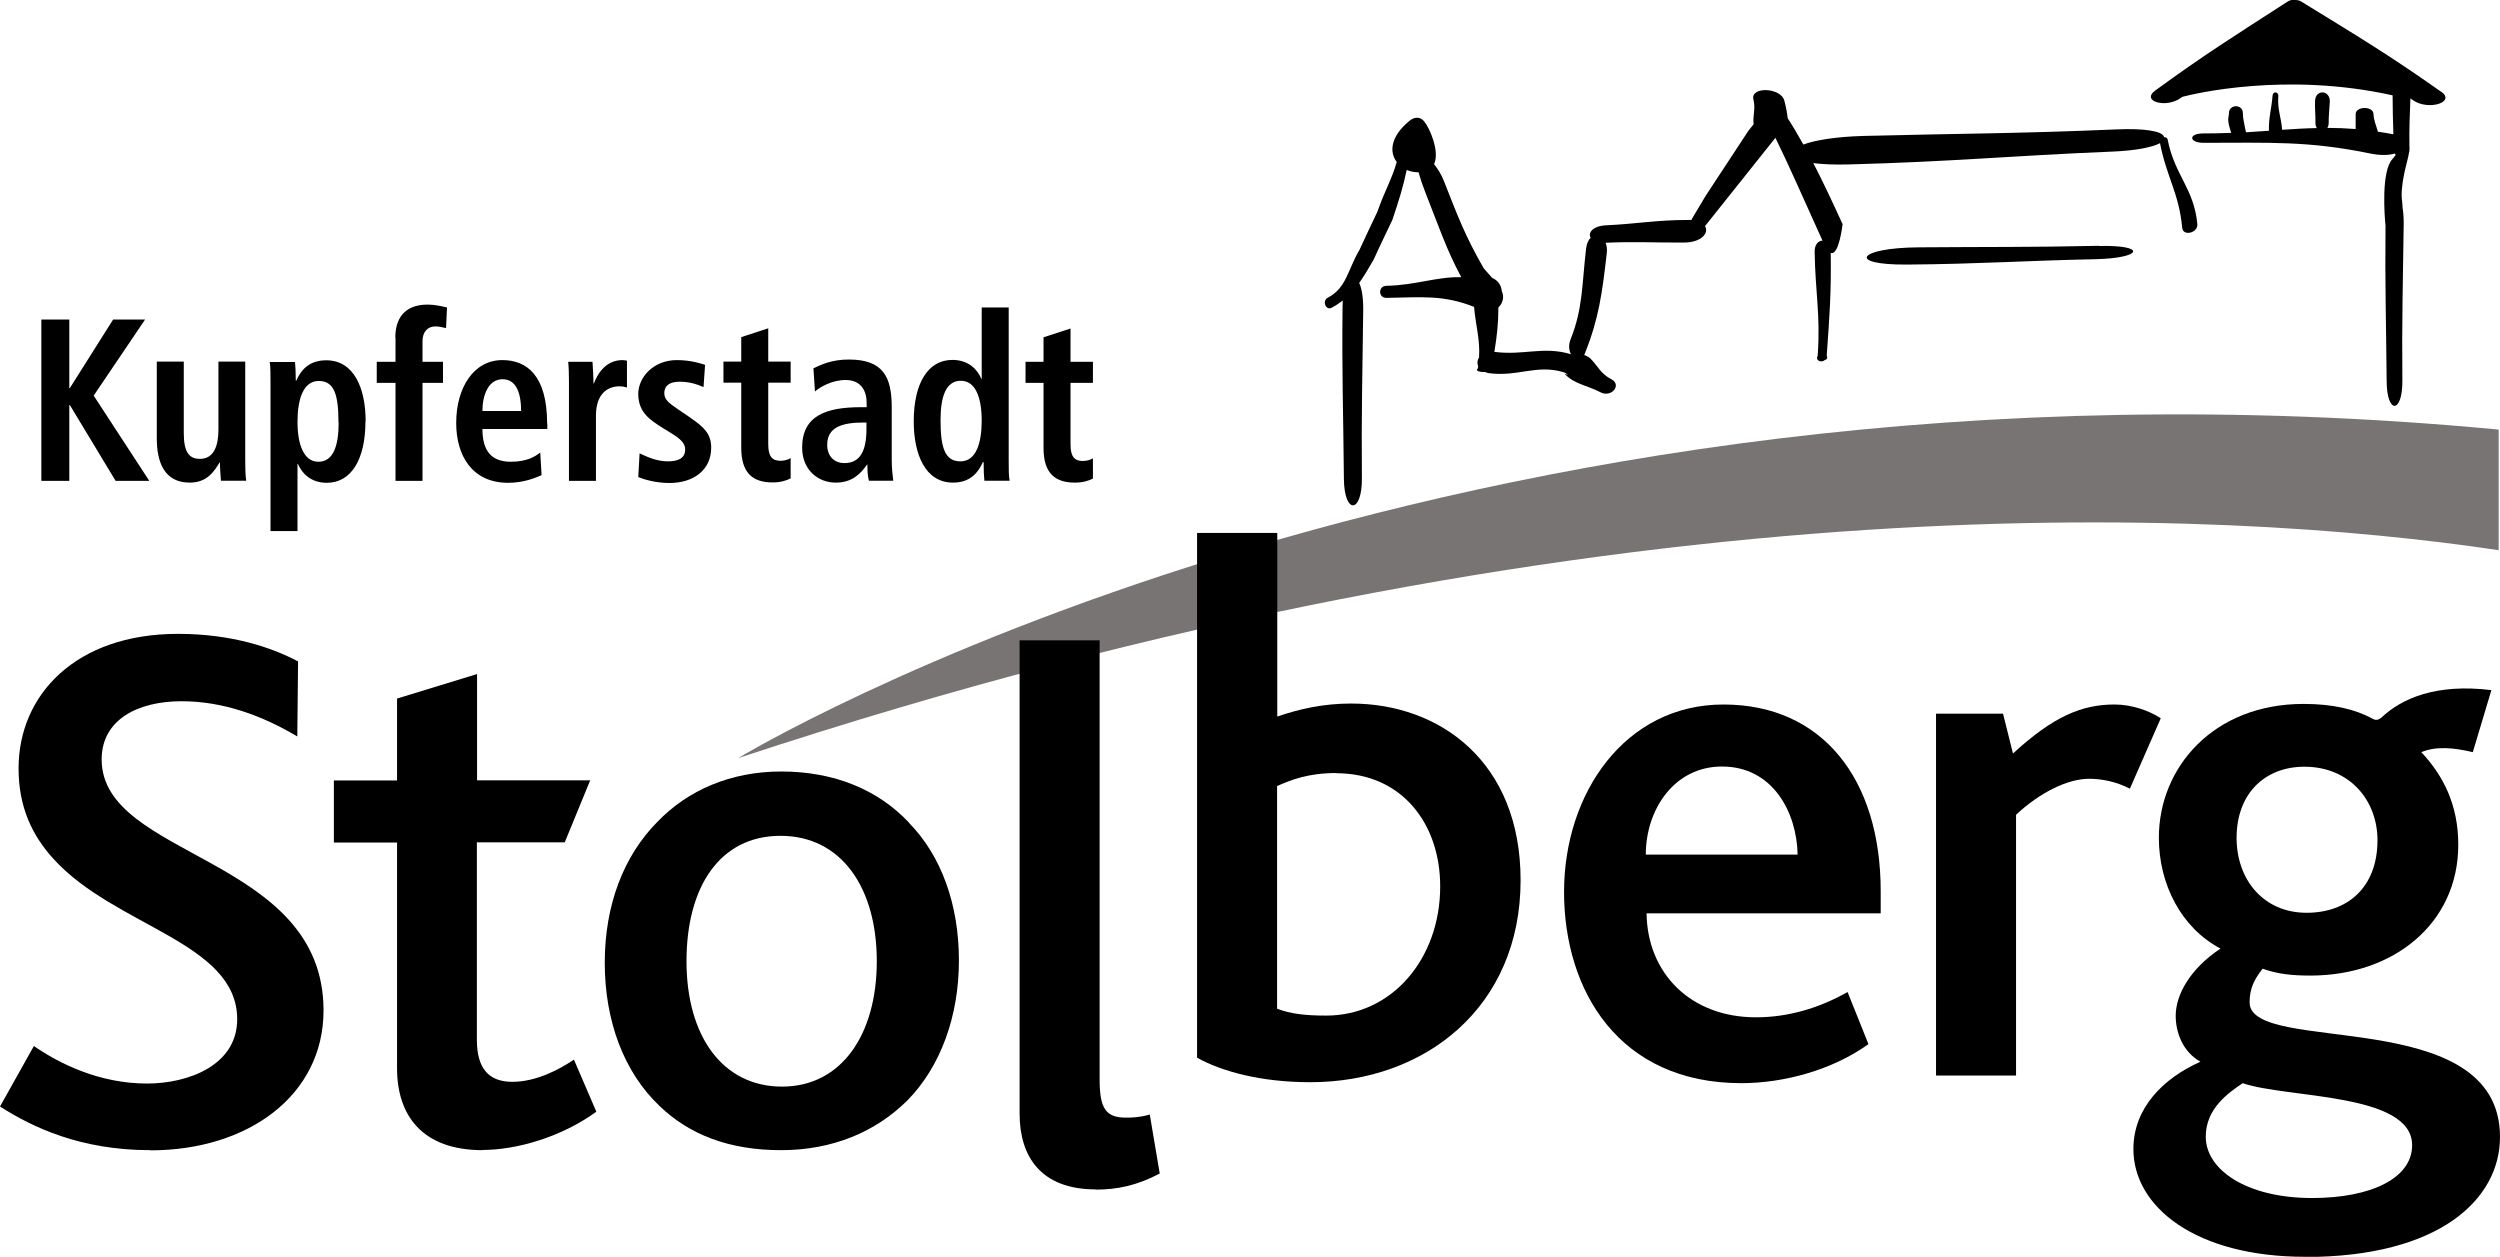
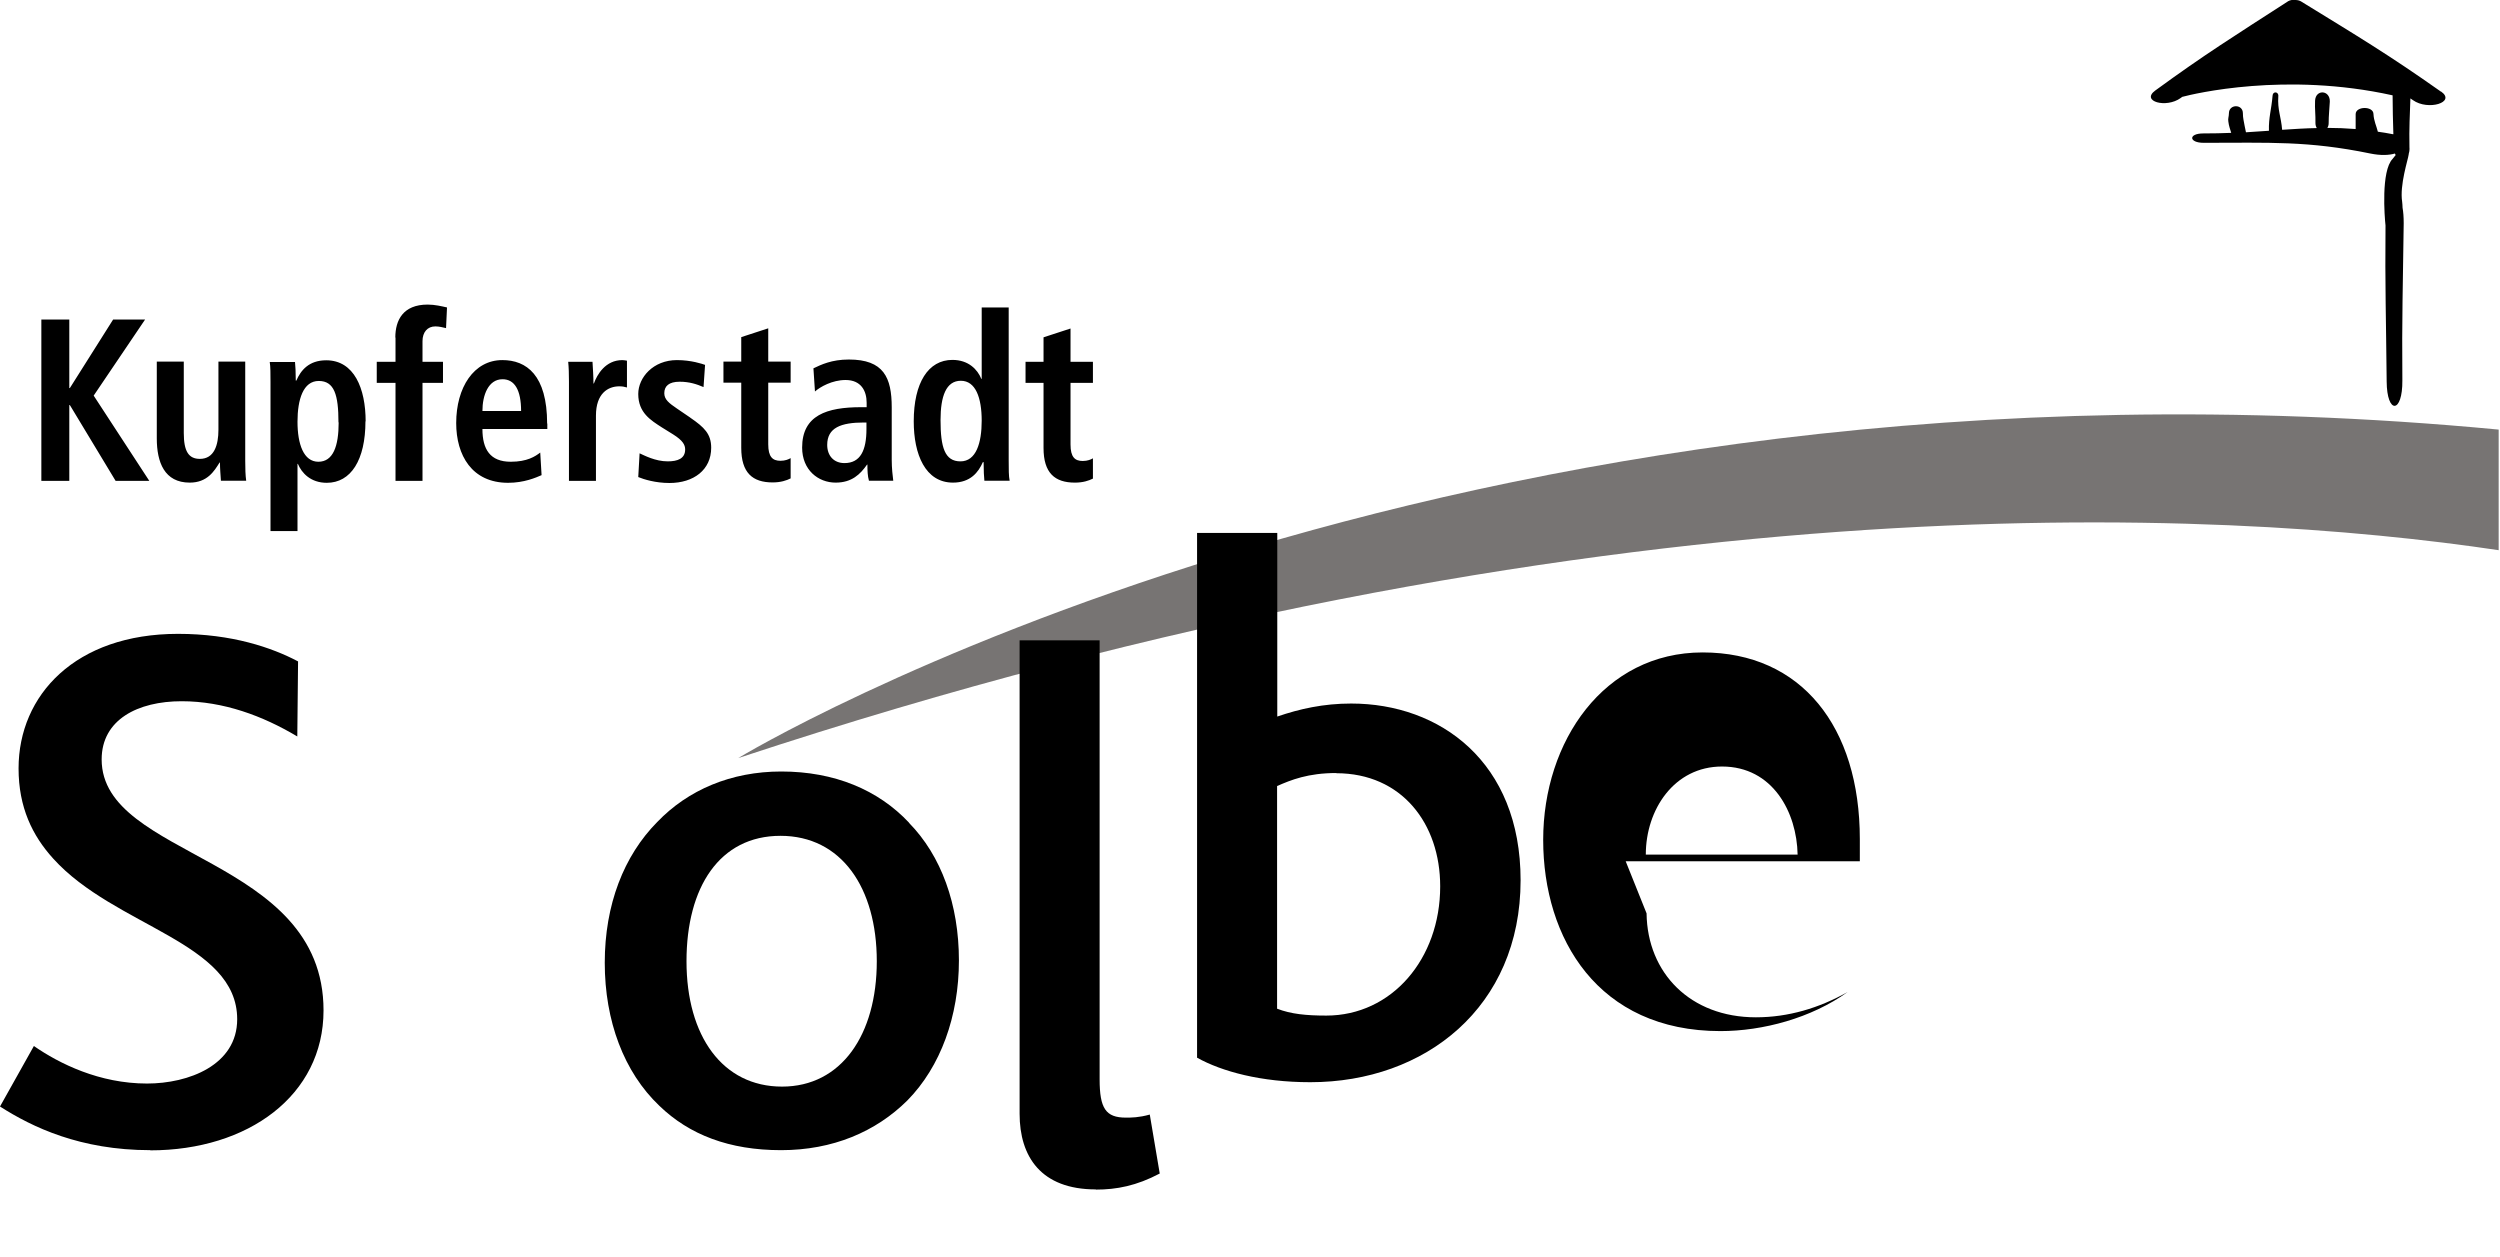
<svg xmlns="http://www.w3.org/2000/svg" data-name="Ebene 2" id="b" viewBox="0 0 130.59 65.65">
  <g data-name="Ebene 1" id="c">
    <g>
      <path d="M57.09,20v-1.1h-1.17v-1.74l-1.41.46v1.28h-.94v1.1h.94v3.4c0,1.31.59,1.81,1.64,1.81.42,0,.72-.1.94-.21v-1.06c-.1.06-.28.14-.53.14-.41,0-.64-.2-.64-.86v-3.22h1.17ZM51.28,21.98c0-1.21-.32-2.09-1.09-2.09s-1.06.81-1.06,2.05c0,1.43.22,2.16,1.04,2.16s1.11-.96,1.11-2.13M52.69,24.05c0,.45,0,.83.05,1.06h-1.32c-.02-.18-.04-.54-.04-.97h-.04c-.23.53-.65,1.07-1.56,1.07-1.45,0-2.05-1.48-2.05-3.2,0-2.02.76-3.21,2.02-3.21.84,0,1.31.5,1.51.99h.02v-3.73h1.41v7.99ZM45.26,22.07h-.13c-1.2,0-1.92.27-1.92,1.17,0,.57.35.95.9.95.84,0,1.15-.67,1.15-1.78v-.35ZM46.58,24.01c0,.45.05.86.08,1.1h-1.27c-.07-.24-.08-.54-.08-.84h-.02c-.35.5-.79.94-1.64.94-.91,0-1.75-.66-1.75-1.83,0-1.69,1.29-2.11,3.08-2.11h.29v-.23c0-.62-.29-1.19-1.1-1.19-.7,0-1.33.36-1.6.6l-.08-1.21c.4-.19.95-.46,1.85-.46,1.82,0,2.24.94,2.24,2.5v2.72ZM40.13,17.15l-1.41.46v1.28h-.93v1.1h.93v3.4c0,1.31.59,1.81,1.64,1.81.42,0,.72-.1.94-.21v-1.06c-.1.06-.28.14-.53.14-.41,0-.64-.2-.64-.86v-3.22h1.17v-1.1h-1.17v-1.74ZM36.05,21.81l-.69-.47c-.41-.28-.66-.47-.66-.8,0-.37.24-.6.8-.6.52,0,.9.13,1.25.28l.08-1.16c-.14-.05-.72-.25-1.47-.25-1.24,0-2.02.91-2.02,1.77,0,.98.65,1.37,1.24,1.75l.58.36c.51.32.63.55.63.79,0,.48-.4.62-.91.62-.66,0-1.24-.32-1.47-.42l-.07,1.24c.29.12.9.31,1.63.31,1.27,0,2.18-.69,2.18-1.84,0-.72-.36-1.07-1.09-1.57M31.02,20.03h-.02c0-.37-.03-.76-.05-1.13h-1.27c.03.28.04.64.04,1.03v5.19h1.41v-3.41c0-1.16.63-1.53,1.22-1.53.15,0,.27.02.4.06v-1.4c-.08-.01-.15-.03-.24-.03-.88,0-1.32.75-1.49,1.23M27.22,21.47c0-1.1-.34-1.66-.97-1.66-.74,0-1.05.83-1.05,1.66h2.02ZM28.59,22.12v.29h-3.39c0,1.06.4,1.71,1.48,1.71.86,0,1.28-.28,1.54-.48l.07,1.18c-.3.13-.91.4-1.75.4-1.89,0-2.71-1.44-2.71-3.12,0-1.86.92-3.29,2.41-3.29,1.26,0,2.34.78,2.34,3.32M20.66,17.63v1.27h-.98v1.1h.98v5.12h1.41v-5.12h1.07v-1.1h-1.07v-1.08c0-.47.26-.77.67-.77.2,0,.39.05.56.09l.05-1.08c-.27-.06-.63-.15-1.01-.15-1.29,0-1.69.82-1.69,1.72M17.68,22.06c0-1.44-.22-2.16-1.03-2.16s-1.11.96-1.11,2.13.32,2.09,1.09,2.09,1.06-.81,1.06-2.05M19.09,22c0,2.03-.76,3.22-2.02,3.22-.84,0-1.31-.51-1.51-.99h-.02v3.51h-1.41v-7.77c0-.44,0-.83-.04-1.06h1.32c.02.18.04.54.04.97h.03c.23-.53.65-1.06,1.56-1.06,1.46,0,2.06,1.47,2.06,3.2M12.82,18.89h-1.41v3.56c0,.8-.22,1.52-.97,1.52-.59,0-.84-.4-.84-1.35v-3.73h-1.41v4.01c0,1.25.4,2.31,1.72,2.31.92,0,1.28-.6,1.56-1.05h-.01s.03,0,.03,0c0,.31.03.64.05.95h1.32c-.04-.28-.05-.64-.05-1.03v-5.19ZM4.89,20.66l2.91,4.46h-1.76l-2.39-3.96h-.03v3.96h-1.46v-8.43h1.46v3.58h.03l2.26-3.58h1.67l-2.69,3.98Z" />
-       <path d="M109.65,12.84c-3.69.08-5.72.05-9.42.08-3.17.02-3.81.92-.63.9,3.85-.03,6.02-.2,9.85-.28,2.5-.06,2.7-.75.2-.69" />
-       <path d="M113.02,7.11c-.11-.24-.92-.42-2.48-.35-5.16.22-7.99.21-13.17.34-1.48.04-2.55.22-3.17.45-.34-.61-.61-1.06-.82-1.38-.03-.29-.08-.56-.17-.9-.16-.7-1.78-.77-1.62-.08.11.45,0,.71,0,1.16,0,.05,0,.09.02.13-.09.11-.18.22-.28.35l-2.24,3.41-.71,1.19s-.01.04-.02.06c-.06,0-.12,0-.18,0-1.68,0-2.62.2-4.29.28-.68.03-.96.39-.8.65-.12.11-.21.31-.24.58-.22,1.86-.16,3.11-.81,4.73-.12.3-.08.58.02.77,0,0,0,0-.01,0-1.45-.43-2.44.08-3.99-.12.13-.8.21-1.46.21-2.32.23-.21.32-.56.18-.84-.02-.24-.13-.47-.35-.62l-.16-.09-.44-.5c-.97-1.69-1.35-2.71-2.09-4.59-.14-.35-.32-.61-.5-.85.31-.65-.23-1.88-.51-2.22-.37-.45-.82,0-.82,0-.97.82-1,1.62-.62,2.11-.25.9-.65,1.55-1.01,2.6-.38.81-.57,1.19-.94,2-.61,1.03-.67,1.98-1.65,2.49-.31.16-.11.68.19.53.23-.12.42-.25.59-.38,0,.1-.01.2-.01.3-.04,3.51.04,5.5.07,9.02.02,1.87.96,1.82.94-.06-.03-3.43.03-5.37.07-8.81,0-.64-.08-1.09-.21-1.37.25-.35.48-.75.75-1.21.36-.8.61-1.29.98-2.08.34-1.01.57-1.74.75-2.61.19.08.4.12.62.12.09.33.2.66.35,1.04.69,1.74,1.08,2.94,1.88,4.44-1.25-.04-2.38.42-3.91.45-.45.01-.43.65.02.63,1.8-.03,2.94-.17,4.56.47.08.98.32,1.68.26,2.64-.09.14-.11.3-.05.45,0,.04,0,.07-.01.1,0,0,0,.02,0,.02h0c-.17.13.11.21.37.19.06.02.11.05.18.06,1.52.21,2.51-.47,3.91-.05.11.03.18.09.26.15-.12-.05-.21-.08-.17-.04.52.53,1.14.57,1.85.94.57.3,1.14-.38.57-.68-.56-.29-.68-.66-1.09-1.08-.06-.06-.2-.14-.33-.19.02-.03.04-.07.05-.11.72-1.81.89-3.11,1.13-5.19.03-.22,0-.41-.06-.56,1.59-.07,2.48,0,4.09-.01.92,0,1.33-.51,1.1-.86,0,0,.01,0,.02-.02l3.66-4.59c.64,1.29,1.4,3.03,2.46,5.37-.21,0-.42.2-.41.59.03,2.09.31,3.28.16,5.39,0,.01,0,.02,0,.03h0c-.14.27.2.38.37.23.1-.03.17-.11.1-.23.15-2.09.24-3.29.21-5.37.43.17.62-1.5.62-1.5-.6-1.32-1.1-2.36-1.53-3.19.46.06,1.07.09,1.84.07,5.38-.14,8.41-.45,13.76-.67,1.29-.05,2.13-.24,2.51-.44.35,1.79.99,2.6,1.16,4.42.04.46.83.27.79-.19-.17-1.87-1.19-2.55-1.55-4.42-.02-.09-.1-.13-.18-.12" />
      <path d="M127.51,4.79c-2.72-1.92-4.31-2.87-7.32-4.72-.09-.05-.19-.07-.29-.07-.13-.02-.26,0-.37.06-2.85,1.84-4.36,2.78-6.95,4.67-.76.56.57.94,1.33.39.03-.02.05-.04.08-.06.6-.16,5.4-1.32,10.99-.08,0,.71.02,1.31.04,2.03-.01,0-.02,0-.03,0-.27-.05-.53-.1-.78-.13-.08-.32-.21-.56-.23-.93-.01-.42-.94-.41-.93.02,0,.3,0,.53,0,.77-.51-.04-.99-.06-1.48-.06.04-.06.07-.14.07-.24,0-.44.04-.7.06-1.13.02-.61-.74-.66-.77-.05-.02.45.03.71.02,1.17,0,.11.03.19.07.26-.6.01-1.2.05-1.81.09-.05-.66-.25-1.05-.2-1.75.03-.25-.29-.28-.3-.03-.06.73-.21,1.13-.19,1.83-.39.03-.79.05-1.2.08,0,0,0,0,0,0-.05-.26-.09-.41-.13-.66-.02-.13-.03-.19-.03-.33,0-.5-.73-.49-.73,0,0,.17-.06.27-.03.43.03.24.09.39.15.59-.46.02-.95.03-1.46.03-.79,0-.76.49.02.49,3.43,0,5.46-.11,8.71.56.54.11.97.09,1.28,0,.01.03.02.05.04.08-.05.06-.11.13-.16.2-.61.63-.42,3.03-.37,3.48-.03,3.11.03,4.95.06,8.14.01,1.74.84,1.69.82-.06-.03-3.2.03-5,.07-8.2,0-.32-.02-.59-.06-.81,0-.1-.01-.2-.02-.3-.14-.89.31-2.22.34-2.48,0-.06.04-.14.04-.23,0-.05.01-.09,0-.14-.02-1.02.02-1.7.05-2.56.04.03.09.06.13.09.8.57,2.27.11,1.47-.45" />
      <path d="M130.52,22.44c-55.15-5.24-91.96,17.16-91.96,17.16,45.07-14.89,77.55-13.01,91.96-10.86v-6.3Z" fill="#777473" />
      <path d="M7.85,60.08c-3.66,0-6.16-1.2-7.85-2.28l1.77-3.16c1.33.92,3.42,1.96,5.91,1.96,2.17,0,4.71-.96,4.71-3.36,0-4.03-6.4-4.83-9.61-8.39-1.09-1.2-1.81-2.68-1.81-4.71,0-3.84,2.98-7.03,8.33-7.03,2.82,0,4.91.72,6.27,1.44l-.04,3.92c-1.81-1.08-3.86-1.84-6.04-1.84-2.29,0-4.18.96-4.18,3.04,0,5.19,11.59,5.03,11.59,13.11,0,4.44-3.94,7.31-9.05,7.31" />
-       <path d="M25.21,60.08c-3.14,0-4.47-1.8-4.47-4.28v-11.79h-3.3v-3.24h3.3v-4.28l4.18-1.28v5.55h5.91l-1.33,3.24h-4.59v10.31c0,1.48.6,2.2,1.85,2.2s2.45-.64,3.22-1.16l1.17,2.72c-1.81,1.32-4.15,2-5.96,2" />
      <path d="M35.86,50.21c0,3.92,1.89,6.55,4.99,6.55s4.95-2.71,4.95-6.55-1.85-6.55-5.03-6.55-4.91,2.68-4.91,6.55M47.48,42.98c1.69,1.72,2.61,4.27,2.61,7.19s-.96,5.55-2.69,7.31c-1.65,1.64-3.9,2.6-6.6,2.6s-4.79-.8-6.36-2.32c-1.85-1.76-2.85-4.43-2.85-7.47s1-5.59,2.74-7.35c1.61-1.68,3.86-2.64,6.48-2.64,2.78,0,5.07.96,6.68,2.68" />
      <path d="M57.24,62.13c-2.86,0-3.98-1.71-3.98-3.95v-24.73h4.18v22.93c0,1.52.32,2,1.37,2,.28,0,.68,0,1.25-.16l.52,3.08c-1.21.64-2.25.84-3.34.84" />
      <path d="M69.81,40.38c-1.49,0-2.37.36-3.1.68v11.63c.72.28,1.53.36,2.57.36,3.42,0,5.95-2.96,5.95-6.75,0-3.28-2.01-5.91-5.43-5.91M68.44,56.53c-2.57,0-4.62-.56-5.91-1.28v-27.41h4.19v9.59c1.16-.4,2.41-.68,3.86-.68,4.63,0,8.85,3.04,8.85,9.23,0,6.63-4.99,10.55-10.98,10.55" />
-       <path d="M89.95,40.04c-2.49,0-3.98,2.24-3.98,4.6h7.93c-.04-2.2-1.29-4.6-3.95-4.6M86.01,47.71c.04,3.12,2.29,5.43,5.71,5.43,1.69,0,3.3-.48,4.79-1.32l1.09,2.72c-1.89,1.36-4.43,2.04-6.64,2.04-6.4,0-9.26-4.84-9.26-9.99s3.18-9.79,8.33-9.79,8.21,3.88,8.21,9.75v1.16h-12.23Z" />
-       <path d="M111.26,41.2c-.69-.36-1.45-.52-2.13-.52-1.13,0-2.58.72-3.82,1.88v13.62h-4.18v-18.9h3.5l.52,2.08c2.13-1.96,3.62-2.56,5.31-2.56.88,0,1.81.32,2.41.72l-1.61,3.67Z" />
-       <path d="M116.83,43.76c0,2.2,1.41,3.92,3.66,3.92,2.13,0,3.7-1.32,3.7-3.79,0-2.08-1.45-3.84-3.82-3.84-2.02,0-3.54,1.36-3.54,3.72M117.15,56.58c-.76.52-1.93,1.32-1.93,2.8,0,1.72,2.13,3.2,5.55,3.2,3.1,0,5.23-1.04,5.23-2.76,0-2.75-6.55-2.44-8.85-3.24M120.41,65.65c-5.71,0-8.97-2.6-8.97-5.63,0-2.12,1.53-3.68,3.5-4.56-.92-.52-1.29-1.52-1.29-2.4,0-1.08.73-2.44,2.34-3.51-2.05-1.08-3.22-3.36-3.22-5.79,0-3.68,2.86-6.99,7.56-6.99,1.53,0,2.69.28,3.58.76.2.12.32.08.48-.04,1.05-1,2.86-1.8,5.75-1.44l-.97,3.24c-1-.24-1.93-.32-2.69,0,1.16,1.24,1.93,2.76,1.93,4.84,0,4.11-3.38,6.83-7.72,6.83-.97,0-1.73-.08-2.5-.36-.44.56-.68,1.04-.68,1.76,0,2.8,13.08.04,13.08,7.03,0,3.24-3.14,6.27-10.18,6.27" />
+       <path d="M89.95,40.04c-2.49,0-3.98,2.24-3.98,4.6h7.93c-.04-2.2-1.29-4.6-3.95-4.6M86.01,47.71c.04,3.12,2.29,5.43,5.71,5.43,1.69,0,3.3-.48,4.79-1.32c-1.89,1.36-4.43,2.04-6.64,2.04-6.4,0-9.26-4.84-9.26-9.99s3.18-9.79,8.33-9.79,8.21,3.88,8.21,9.75v1.16h-12.23Z" />
    </g>
  </g>
</svg>